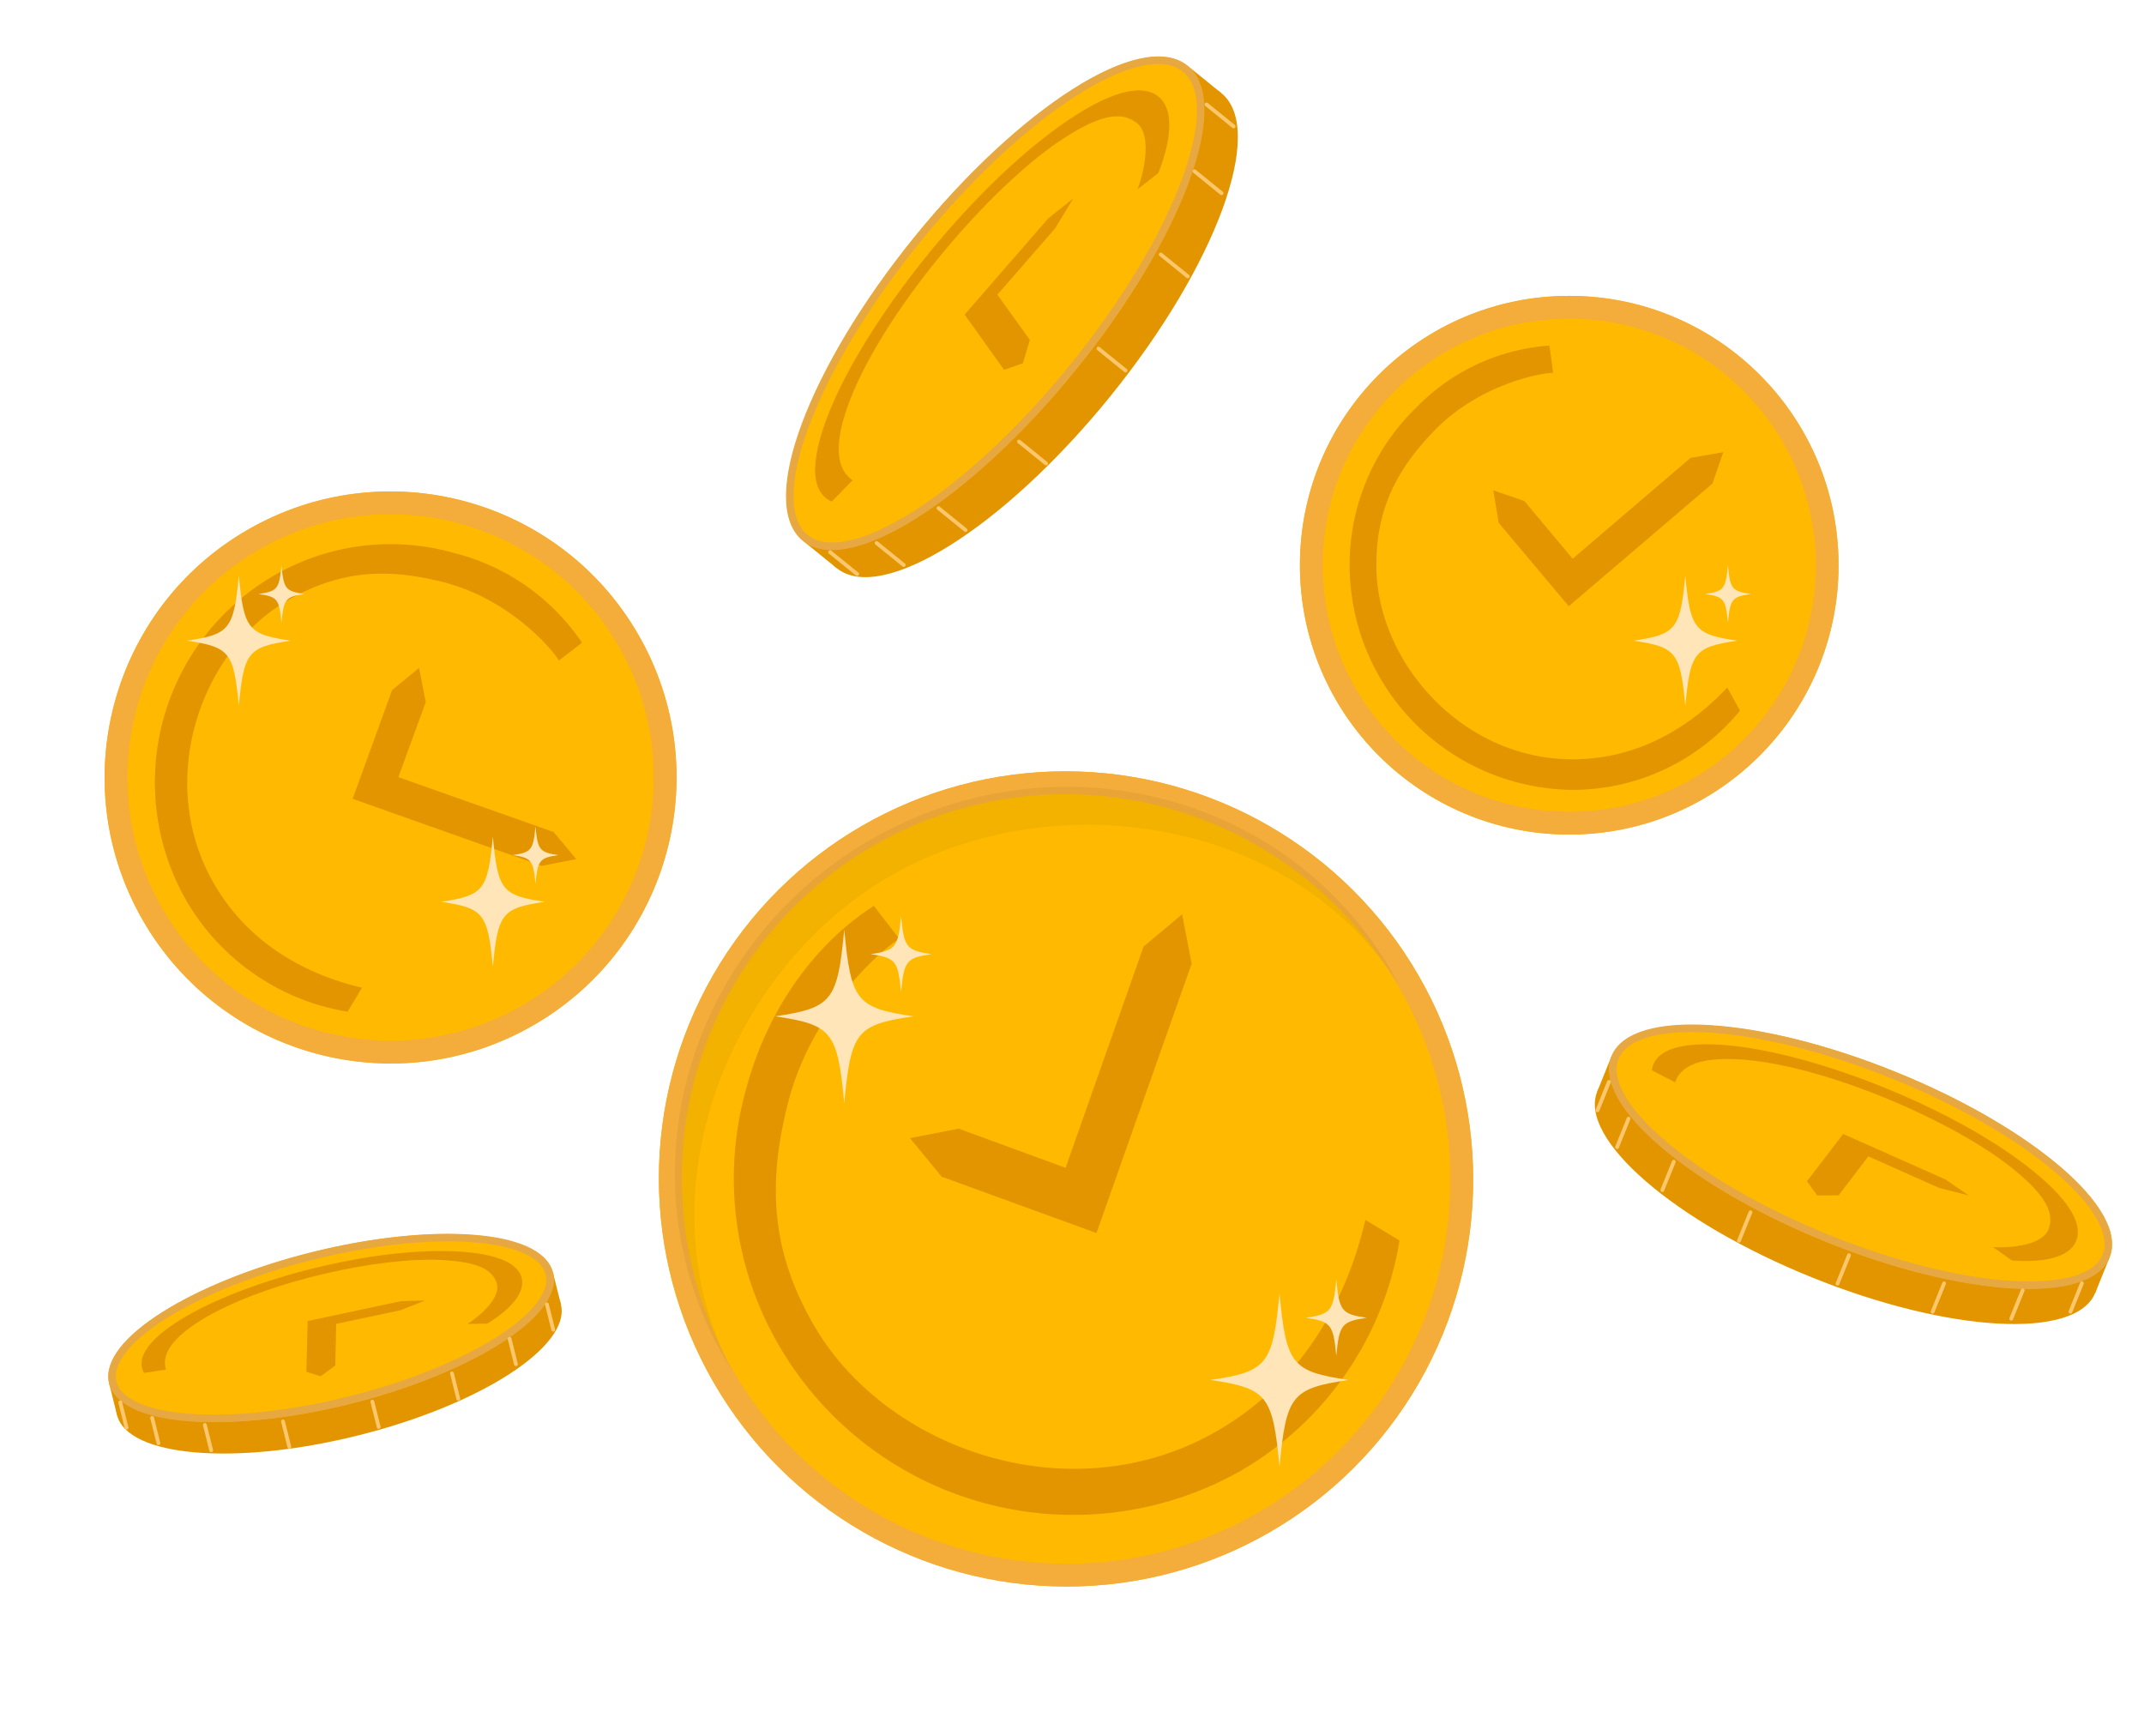
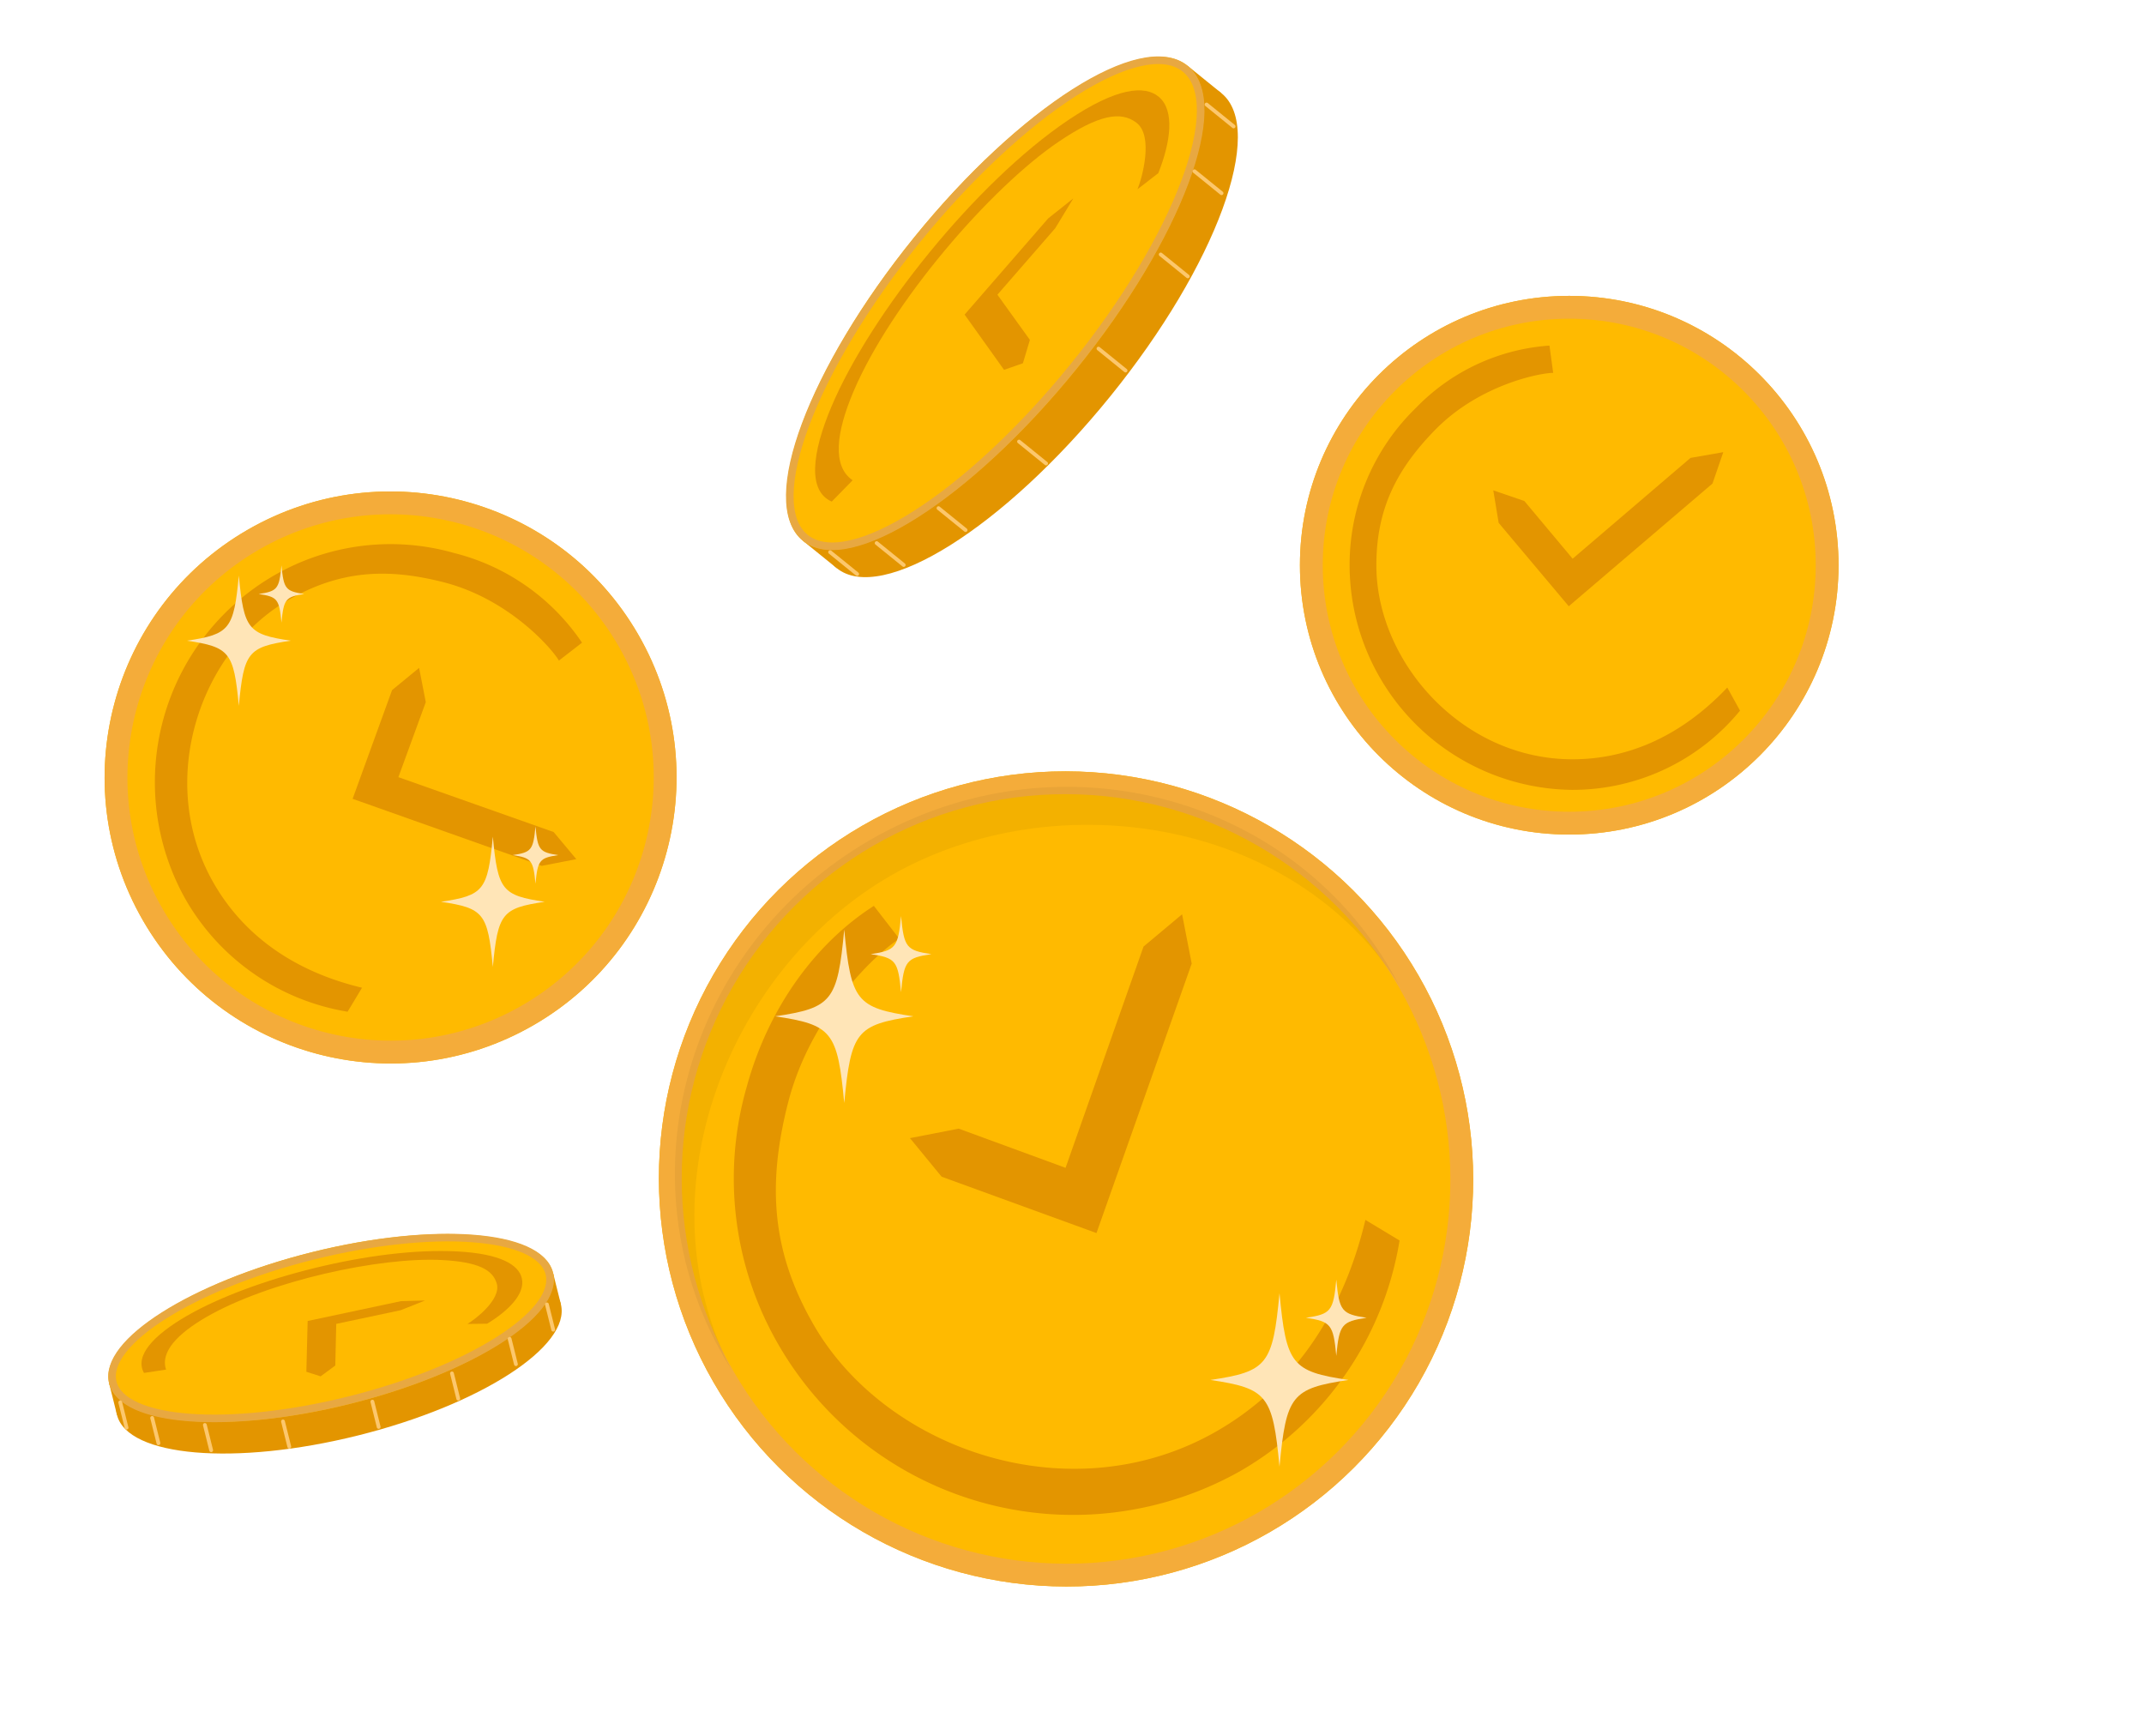
<svg xmlns="http://www.w3.org/2000/svg" width="281.815" height="228.105" viewBox="0 0 281.815 228.105">
  <defs>
    <clipPath id="clip-path">
      <rect width="60.132" height="24.836" fill="none" />
    </clipPath>
    <clipPath id="clip-path-2">
-       <rect width="70.608" height="29.163" fill="none" />
-     </clipPath>
+       </clipPath>
    <clipPath id="clip-path-3">
      <rect width="80.335" height="33.18" fill="none" />
    </clipPath>
    <clipPath id="clip-path-4">
      <rect width="106.986" height="109.432" fill="none" />
    </clipPath>
    <clipPath id="clip-path-5">
      <path id="Path_325" data-name="Path 325" d="M50.24-.987C75.259-.987,101,19.443,101,46.649c9.752-35.381-22.686-57.432-50.67-57.432-19.7,0-59.22,16.1-50.67,57.432C-.338,19.443,25.22-.987,50.24-.987Z" transform="translate(1.531 10.783)" />
    </clipPath>
    <clipPath id="clip-path-6">
      <rect width="75.168" height="76.739" fill="none" />
    </clipPath>
    <clipPath id="clip-path-7">
      <path id="Path_325-2" data-name="Path 325" d="M34.908-5.052c19.662,0,35.6,15.466,35.6,34.544C77.36,4.68,54.569-10.783,34.908-10.783,21.07-10.783-6.7.51-.692,29.491-.692,10.413,15.246-5.052,34.908-5.052Z" transform="translate(1.531 10.783)" />
    </clipPath>
    <clipPath id="clip-path-8">
      <rect width="70.799" height="72.279" fill="none" />
    </clipPath>
    <clipPath id="clip-path-9">
      <path id="Path_325-3" data-name="Path 325" d="M32.79-5.386c18.519,0,33.531,14.567,33.531,32.536C72.774,3.781,51.309-10.783,32.79-10.783,19.756-10.783-6.4-.146-.741,27.15-.741,9.181,14.271-5.386,32.79-5.386Z" transform="translate(1.531 10.783)" />
    </clipPath>
  </defs>
  <g id="Coins" transform="translate(-344.359 -2323.674)">
    <g id="Coin" transform="translate(356.216 2495.512) rotate(-14)" clip-path="url(#clip-path)">
      <path id="Base" d="M30.066,0c16.6,0,30.066,4.6,30.066,10.277S46.671,20.554,30.066,20.554,0,15.953,0,10.277,13.461,0,30.066,0Z" transform="translate(0 4.282)" fill="#e39500" />
      <rect id="Edge" width="4.876" height="4.282" transform="translate(0 10.277)" fill="#e39500" />
      <rect id="Edge-2" data-name="Edge" width="4.876" height="4.282" transform="translate(55.256 10.277)" fill="#e39500" />
      <g id="Top" fill="#ffba00" stroke="#e8a841" stroke-width="1">
        <ellipse cx="30.066" cy="10.277" rx="30.066" ry="10.277" stroke="none" />
        <ellipse cx="30.066" cy="10.277" rx="29.566" ry="9.777" fill="none" />
      </g>
      <g id="Ribs" transform="translate(0.813 13.06)">
        <line id="Line_24" data-name="Line 24" y2="3.426" fill="none" stroke="#fcc76c" stroke-linecap="round" stroke-width="0.5" />
        <line id="Line_26" data-name="Line 26" y2="3.426" transform="translate(3.575 2.997)" fill="none" stroke="#fcc76c" stroke-linecap="round" stroke-width="0.5" />
        <line id="Line_28" data-name="Line 28" y2="3.426" transform="translate(10.076 5.567)" fill="none" stroke="#fcc76c" stroke-linecap="round" stroke-width="0.5" />
        <line id="Line_30" data-name="Line 30" y2="3.426" transform="translate(20.152 7.601)" fill="none" stroke="#fcc76c" stroke-linecap="round" stroke-width="0.5" />
        <line id="Line_31" data-name="Line 31" y2="3.426" transform="translate(32.179 7.922)" fill="none" stroke="#fcc76c" stroke-linecap="round" stroke-width="0.5" />
        <line id="Line_32" data-name="Line 32" y2="3.426" transform="translate(43.23 6.851)" fill="none" stroke="#fcc76c" stroke-linecap="round" stroke-width="0.5" />
        <line id="Line_33" data-name="Line 33" y2="3.426" transform="translate(51.681 4.282)" fill="none" stroke="#fcc76c" stroke-linecap="round" stroke-width="0.5" />
        <line id="Line_34" data-name="Line 34" y2="3.426" transform="translate(57.532 1.071)" fill="none" stroke="#fcc76c" stroke-linecap="round" stroke-width="0.5" />
      </g>
      <g id="Group_26" data-name="Group 26" transform="translate(4.686 2.099)">
        <path id="Path_310" data-name="Path 310" d="M434.62,136.8l12.531.436,3.088.684-3.413.463-8.653-.306c-.578,2.112-.867,3.169-1.445,5.282l-2.218.913-1.671-1.036C433.551,140.66,433.908,139.373,434.62,136.8Z" transform="translate(-412.002 -130.261)" fill="#e39500" />
        <path id="Path_311" data-name="Path 311" d="M426.934,134.541c9.094-2.606,24.057-2.156,31.856.234,4.5,1.38,6.175,2.832,6.224,4.765.054,2.166-3.961,3.884-5.027,4.188l2.527.6c3.127-.978,5.814-2.593,5.864-4.675.044-1.821-1.912-3.821-7.4-5.5-10.514-3.222-27.058-3.085-36.487-.383-4.913,1.408-7.991,3.437-7.313,5.923l2.923.276C419.9,137.509,422.757,135.739,426.934,134.541Z" transform="translate(-417.087 -131.734)" fill="#e39500" />
      </g>
    </g>
    <g id="Coin-2" data-name="Coin" transform="translate(560.707 2451.29) rotate(22)" clip-path="url(#clip-path-2)">
      <path id="Base-2" data-name="Base" d="M35.3,0c19.5,0,35.3,5.4,35.3,12.067S54.8,24.135,35.3,24.135,0,18.732,0,12.067,15.806,0,35.3,0Z" transform="translate(0 5.028)" fill="#e39500" />
      <rect id="Edge-3" data-name="Edge" width="5.725" height="5.028" transform="translate(0 12.067)" fill="#e39500" />
      <rect id="Edge-4" data-name="Edge" width="5.725" height="5.028" transform="translate(64.883 12.067)" fill="#e39500" />
      <g id="Top-2" data-name="Top" fill="#ffba00" stroke="#e8a841" stroke-width="1">
        <ellipse cx="35.304" cy="12.067" rx="35.304" ry="12.067" stroke="none" />
        <ellipse cx="35.304" cy="12.067" rx="34.804" ry="11.567" fill="none" />
      </g>
      <g id="Ribs-2" data-name="Ribs" transform="translate(0.954 15.336)">
        <line id="Line_24-2" data-name="Line 24" y2="4.022" fill="none" stroke="#fcc76c" stroke-linecap="round" stroke-width="0.5" />
        <line id="Line_26-2" data-name="Line 26" y2="4.022" transform="translate(4.198 3.52)" fill="none" stroke="#fcc76c" stroke-linecap="round" stroke-width="0.5" />
        <line id="Line_28-2" data-name="Line 28" y2="4.022" transform="translate(11.832 6.536)" fill="none" stroke="#fcc76c" stroke-linecap="round" stroke-width="0.5" />
        <line id="Line_30-2" data-name="Line 30" y2="4.022" transform="translate(23.663 8.925)" fill="none" stroke="#fcc76c" stroke-linecap="round" stroke-width="0.5" />
        <line id="Line_31-2" data-name="Line 31" y2="4.022" transform="translate(37.785 9.302)" fill="none" stroke="#fcc76c" stroke-linecap="round" stroke-width="0.5" />
        <line id="Line_32-2" data-name="Line 32" y2="4.022" transform="translate(50.761 8.045)" fill="none" stroke="#fcc76c" stroke-linecap="round" stroke-width="0.5" />
        <line id="Line_33-2" data-name="Line 33" y2="4.022" transform="translate(60.684 5.028)" fill="none" stroke="#fcc76c" stroke-linecap="round" stroke-width="0.5" />
        <line id="Line_34-2" data-name="Line 34" y2="4.022" transform="translate(67.554 1.257)" fill="none" stroke="#fcc76c" stroke-linecap="round" stroke-width="0.5" />
      </g>
      <g id="Group_26-2" data-name="Group 26" transform="translate(5.502 2.464)">
        <path id="Path_310-2" data-name="Path 310" d="M434.93,136.8l14.714.512,3.625.8-4.007.544L439.1,138.3c-.679,2.479-1.017,3.721-1.7,6.2l-2.6,1.072-1.962-1.217C433.675,141.332,434.094,139.821,434.93,136.8Z" transform="translate(-408.372 -129.122)" fill="#e39500" />
        <path id="Path_311-2" data-name="Path 311" d="M428.649,135.03c10.679-3.06,28.248-2.531,37.406.274,5.287,1.62,7.251,3.325,7.308,5.6.064,2.543-4.651,4.56-5.9,4.918l2.967.7c3.672-1.149,6.827-3.045,6.886-5.489.051-2.139-2.245-4.486-8.686-6.459-12.345-3.783-31.772-3.622-42.844-.45-5.769,1.654-9.383,4.036-8.587,6.955l3.433.324C420.394,138.515,423.744,136.437,428.649,135.03Z" transform="translate(-417.087 -131.734)" fill="#e39500" />
      </g>
    </g>
    <g id="Coin-3" data-name="Coin" transform="translate(439.227 2386.105) rotate(-51)" clip-path="url(#clip-path-3)">
      <path id="Base-3" data-name="Base" d="M40.167,0C62.351,0,80.335,6.147,80.335,13.73s-17.984,13.73-40.167,13.73S0,21.312,0,13.73,17.984,0,40.167,0Z" transform="translate(0 5.721)" fill="#e39500" />
      <rect id="Edge-5" data-name="Edge" width="6.514" height="5.721" transform="translate(0 13.73)" fill="#e39500" />
      <rect id="Edge-6" data-name="Edge" width="6.514" height="5.721" transform="translate(73.821 13.73)" fill="#e39500" />
      <g id="Top-3" data-name="Top" fill="#ffba00" stroke="#e8a841" stroke-width="1">
        <ellipse cx="40.167" cy="13.73" rx="40.167" ry="13.73" stroke="none" />
        <ellipse cx="40.167" cy="13.73" rx="39.667" ry="13.23" fill="none" />
      </g>
      <g id="Ribs-3" data-name="Ribs" transform="translate(1.086 17.448)">
        <line id="Line_24-3" data-name="Line 24" y2="4.577" fill="none" stroke="#fcc76c" stroke-linecap="round" stroke-width="0.5" />
        <line id="Line_26-3" data-name="Line 26" y2="4.577" transform="translate(4.777 4.005)" fill="none" stroke="#fcc76c" stroke-linecap="round" stroke-width="0.5" />
        <line id="Line_28-3" data-name="Line 28" y2="4.577" transform="translate(13.462 7.437)" fill="none" stroke="#fcc76c" stroke-linecap="round" stroke-width="0.5" />
        <line id="Line_30-3" data-name="Line 30" y2="4.577" transform="translate(26.923 10.154)" fill="none" stroke="#fcc76c" stroke-linecap="round" stroke-width="0.5" />
        <line id="Line_31-3" data-name="Line 31" y2="4.577" transform="translate(42.99 10.583)" fill="none" stroke="#fcc76c" stroke-linecap="round" stroke-width="0.5" />
        <line id="Line_32-3" data-name="Line 32" y2="4.577" transform="translate(57.754 9.153)" fill="none" stroke="#fcc76c" stroke-linecap="round" stroke-width="0.5" />
        <line id="Line_33-3" data-name="Line 33" y2="4.577" transform="translate(69.044 5.721)" fill="none" stroke="#fcc76c" stroke-linecap="round" stroke-width="0.5" />
        <line id="Line_34-3" data-name="Line 34" y2="4.577" transform="translate(76.861 1.43)" fill="none" stroke="#fcc76c" stroke-linecap="round" stroke-width="0.5" />
      </g>
      <g id="Group_26-3" data-name="Group 26" transform="translate(6.26 2.804)">
        <path id="Path_310-3" data-name="Path 310" d="M435.218,136.8l16.741.583,4.125.914c-1.824.248-2.736.372-4.56.619l-11.56-.409c-.772,2.821-1.158,4.233-1.93,7.056l-2.964,1.219-2.232-1.385C433.79,141.957,434.267,140.237,435.218,136.8Z" transform="translate(-405.002 -128.065)" fill="#e39500" />
        <path id="Path_311-3" data-name="Path 311" d="M430.242,135.485c12.15-3.482,32.139-2.88,42.559.312,6.016,1.843,8.25,3.783,8.315,6.366.073,2.894-5.291,5.189-6.716,5.6,1.35.319,2.025.478,3.375.795,4.178-1.307,7.767-3.464,7.834-6.246.058-2.433-2.554-5.1-9.882-7.349-14.046-4.3-36.149-4.121-48.746-.512-6.564,1.881-10.676,4.592-9.769,7.913,1.562.147,2.343.221,3.906.369C420.849,139.449,424.661,137.085,430.242,135.485Z" transform="translate(-417.087 -131.734)" fill="#e39500" />
      </g>
    </g>
    <g id="Large_Coin" data-name="Large Coin" transform="translate(410.239 2457.008) rotate(-30)" clip-path="url(#clip-path-4)">
      <g id="Ellipse_82" data-name="Ellipse 82" transform="translate(0 2.241)" fill="#ffba00" stroke="#f4ac3a" stroke-width="3">
        <ellipse cx="53.493" cy="53.595" rx="53.493" ry="53.595" stroke="none" />
        <ellipse cx="53.493" cy="53.595" rx="51.993" ry="52.095" fill="none" />
      </g>
      <g id="Icon" transform="translate(9.866 12.128)">
        <path id="Path_323" data-name="Path 323" d="M341.486,239.335,364.9,219.276l6.513-1.141-2.146,6.244-28.55,24.414L326.794,232.2l-1.069-6.47,6.171,2.122Z" transform="translate(-297.184 -196.922)" fill="#e39500" />
        <path id="Path_324" data-name="Path 324" d="M359.534,298.868A44.729,44.729,0,0,1,315.376,254.2,43.556,43.556,0,0,1,328.6,222.8c8.577-8.519,18.55-12,26.471-12.341l.736,5.43c-2.587,0-14.642,2.338-23.432,11.329-7.846,8.027-11.688,15.983-11.688,26.983,0,19.061,16.912,38.58,38.967,38.58,10.133,0,20.944-3.924,30.735-14.278l2.535,4.59A42.957,42.957,0,0,1,359.534,298.868Z" transform="translate(-315.376 -210.458)" fill="#e39500" />
      </g>
      <g id="Mask_Group_3" data-name="Mask Group 3" transform="translate(1.646 0)" opacity="0.05" clip-path="url(#clip-path-5)">
        <path id="Path_326" data-name="Path 326" d="M50.67,0c27.984,0,50.67,22.055,50.67,49.26S78.654,98.52,50.67,98.52,0,76.466,0,49.26,22.686,0,50.67,0Z" transform="translate(1.193 4.383)" />
      </g>
    </g>
    <g id="Large_Coin-2" data-name="Large Coin" transform="translate(410.817 2373.729) rotate(60)" clip-path="url(#clip-path-6)">
      <g id="Ellipse_82-2" data-name="Ellipse 82" transform="translate(0 1.572)" fill="#ffba00" stroke="#f4ac3a" stroke-width="3">
        <circle cx="37.584" cy="37.584" r="37.584" stroke="none" />
        <circle cx="37.584" cy="37.584" r="36.084" fill="none" />
      </g>
      <g id="Icon-2" data-name="Icon" transform="translate(6.932 8.505)">
        <path id="Path_323-2" data-name="Path 323" d="M336.8,233l16.449-14.066,4.576-.8-1.508,4.379-20.059,17.121L326.476,228l-.751-4.537,4.336,1.488Z" transform="translate(-305.672 -203.259)" fill="#e39500" />
        <path id="Path_324-2" data-name="Path 324" d="M346.4,272.456a31.4,31.4,0,0,1-31.025-31.323,30.516,30.516,0,0,1,9.293-22.02,28.677,28.677,0,0,1,18.6-8.654l.517,3.808c-1.818,0-10.287,1.639-16.463,7.945-5.513,5.629-8.212,11.208-8.212,18.922,0,13.366,11.882,27.055,27.378,27.055,7.119,0,14.715-2.752,21.594-10.012l1.781,3.219A30.2,30.2,0,0,1,346.4,272.456Z" transform="translate(-315.376 -210.458)" fill="#e39500" />
      </g>
      <g id="Mask_Group_3-2" data-name="Mask Group 3" transform="translate(1.156 0)" opacity="0.05" clip-path="url(#clip-path-7)">
        <path id="Path_326-2" data-name="Path 326" d="M58.052,0C90.113,0,116.1,25.219,116.1,56.329s-25.991,56.329-58.052,56.329S0,87.438,0,56.329,25.991,0,58.052,0Z" transform="translate(198.867 2250.161)" />
      </g>
    </g>
    <g id="Large_Coin-3" data-name="Large Coin" transform="translate(515.226 2361.079)" clip-path="url(#clip-path-8)">
      <g id="Ellipse_82-3" data-name="Ellipse 82" transform="translate(0 1.48)" fill="#ffba00" stroke="#f4ac3a" stroke-width="3">
        <circle cx="35.399" cy="35.399" r="35.399" stroke="none" />
        <circle cx="35.399" cy="35.399" r="33.899" fill="none" />
      </g>
      <g id="Icon-3" data-name="Icon" transform="translate(6.529 8.011)">
        <path id="Path_323-3" data-name="Path 323" d="M336.155,232.137l15.493-13.249,4.31-.754-1.42,4.124-18.893,16.126-9.213-10.958-.708-4.273,4.084,1.4Z" transform="translate(-306.838 -204.124)" fill="#e39500" />
        <path id="Path_324-3" data-name="Path 324" d="M344.6,268.852a29.572,29.572,0,0,1-29.222-29.5,28.742,28.742,0,0,1,8.753-20.74,27.011,27.011,0,0,1,17.517-8.151l.487,3.586c-1.712,0-9.689,1.544-15.506,7.483-5.192,5.3-7.735,10.556-7.735,17.822,0,12.59,11.191,25.482,25.787,25.482,6.705,0,13.86-2.592,20.339-9.43l1.677,3.032A28.449,28.449,0,0,1,344.6,268.852Z" transform="translate(-315.376 -210.458)" fill="#e39500" />
      </g>
      <g id="Mask_Group_3-3" data-name="Mask Group 3" transform="translate(1.089 0)" opacity="0.05" clip-path="url(#clip-path-9)">
        <path id="Path_326-3" data-name="Path 326" d="M54.677,0c30.2,0,54.677,23.753,54.677,53.055s-24.48,53.055-54.677,53.055S0,82.356,0,53.055,24.48,0,54.677,0Z" transform="translate(187.308 2119.376)" />
      </g>
    </g>
    <g id="np_sparkles_395200_000000" transform="translate(446.251 2444.068)">
      <path id="Path_327" data-name="Path 327" d="M42.789,35.435c-7.477,1.111-8.193,2.011-9.079,11.4-.885-9.385-1.6-10.285-9.079-11.4,7.476-1.111,8.193-2.011,9.079-11.4C34.6,33.424,35.312,34.324,42.789,35.435Z" transform="translate(-24.632 -22.258)" fill="#ffe5b7" />
      <path id="Path_328" data-name="Path 328" d="M63.635,24.643c-3.285.488-3.6.884-3.988,5.006-.389-4.123-.7-4.518-3.987-5.006,3.283-.488,3.6-.884,3.987-5.006C60.036,23.76,60.35,24.155,63.635,24.643Z" transform="translate(-43.103 -19.637)" fill="#ffe5b7" />
    </g>
    <g id="np_sparkles_395200_000000-2" data-name="np_sparkles_395200_000000" transform="translate(368.931 2397.979)">
      <path id="Path_327-2" data-name="Path 327" d="M38.272,32.6c-5.617.835-6.155,1.511-6.82,8.561-.665-7.05-1.2-7.726-6.82-8.561,5.616-.835,6.155-1.511,6.82-8.561C32.117,31.089,32.655,31.765,38.272,32.6Z" transform="translate(-24.632 -22.701)" fill="#ffe5b7" />
      <path id="Path_328-2" data-name="Path 328" d="M61.651,23.4c-2.468.367-2.7.664-3,3.761-.292-3.1-.528-3.394-2.995-3.761,2.466-.367,2.7-.664,2.995-3.761C58.947,22.734,59.183,23.031,61.651,23.4Z" transform="translate(-46.227 -19.637)" fill="#ffe5b7" />
    </g>
    <g id="np_sparkles_395200_000000-3" data-name="np_sparkles_395200_000000" transform="translate(402.319 2432.294)">
      <path id="Path_327-3" data-name="Path 327" d="M38.272,32.6c-5.617.835-6.155,1.511-6.82,8.561-.665-7.05-1.2-7.726-6.82-8.561,5.616-.835,6.155-1.511,6.82-8.561C32.117,31.089,32.655,31.765,38.272,32.6Z" transform="translate(-24.632 -22.701)" fill="#ffe5b7" />
      <path id="Path_328-3" data-name="Path 328" d="M61.651,23.4c-2.468.367-2.7.664-3,3.761-.292-3.1-.528-3.394-2.995-3.761,2.466-.367,2.7-.664,2.995-3.761C58.947,22.734,59.183,23.031,61.651,23.4Z" transform="translate(-46.227 -19.637)" fill="#ffe5b7" />
    </g>
    <g id="np_sparkles_395200_000000-4" data-name="np_sparkles_395200_000000" transform="translate(559.059 2397.979)">
-       <path id="Path_327-4" data-name="Path 327" d="M38.272,32.6c-5.617.835-6.155,1.511-6.82,8.561-.665-7.05-1.2-7.726-6.82-8.561,5.616-.835,6.155-1.511,6.82-8.561C32.117,31.089,32.655,31.765,38.272,32.6Z" transform="translate(-24.632 -22.701)" fill="#ffe5b7" />
-       <path id="Path_328-4" data-name="Path 328" d="M61.651,23.4c-2.468.367-2.7.664-3,3.761-.292-3.1-.528-3.394-2.995-3.761,2.466-.367,2.7-.664,2.995-3.761C58.947,22.734,59.183,23.031,61.651,23.4Z" transform="translate(-46.227 -19.637)" fill="#ffe5b7" />
-     </g>
+       </g>
    <g id="np_sparkles_395200_000000-5" data-name="np_sparkles_395200_000000" transform="translate(503.462 2491.861)">
      <path id="Path_327-5" data-name="Path 327" d="M42.789,35.435c-7.477,1.111-8.193,2.011-9.079,11.4-.885-9.385-1.6-10.285-9.079-11.4,7.476-1.111,8.193-2.011,9.079-11.4C34.6,33.424,35.312,34.324,42.789,35.435Z" transform="translate(-24.632 -22.258)" fill="#ffe5b7" />
      <path id="Path_328-5" data-name="Path 328" d="M63.635,24.643c-3.285.488-3.6.884-3.988,5.006-.389-4.123-.7-4.518-3.987-5.006,3.283-.488,3.6-.884,3.987-5.006C60.036,23.76,60.35,24.155,63.635,24.643Z" transform="translate(-43.103 -19.637)" fill="#ffe5b7" />
    </g>
  </g>
</svg>